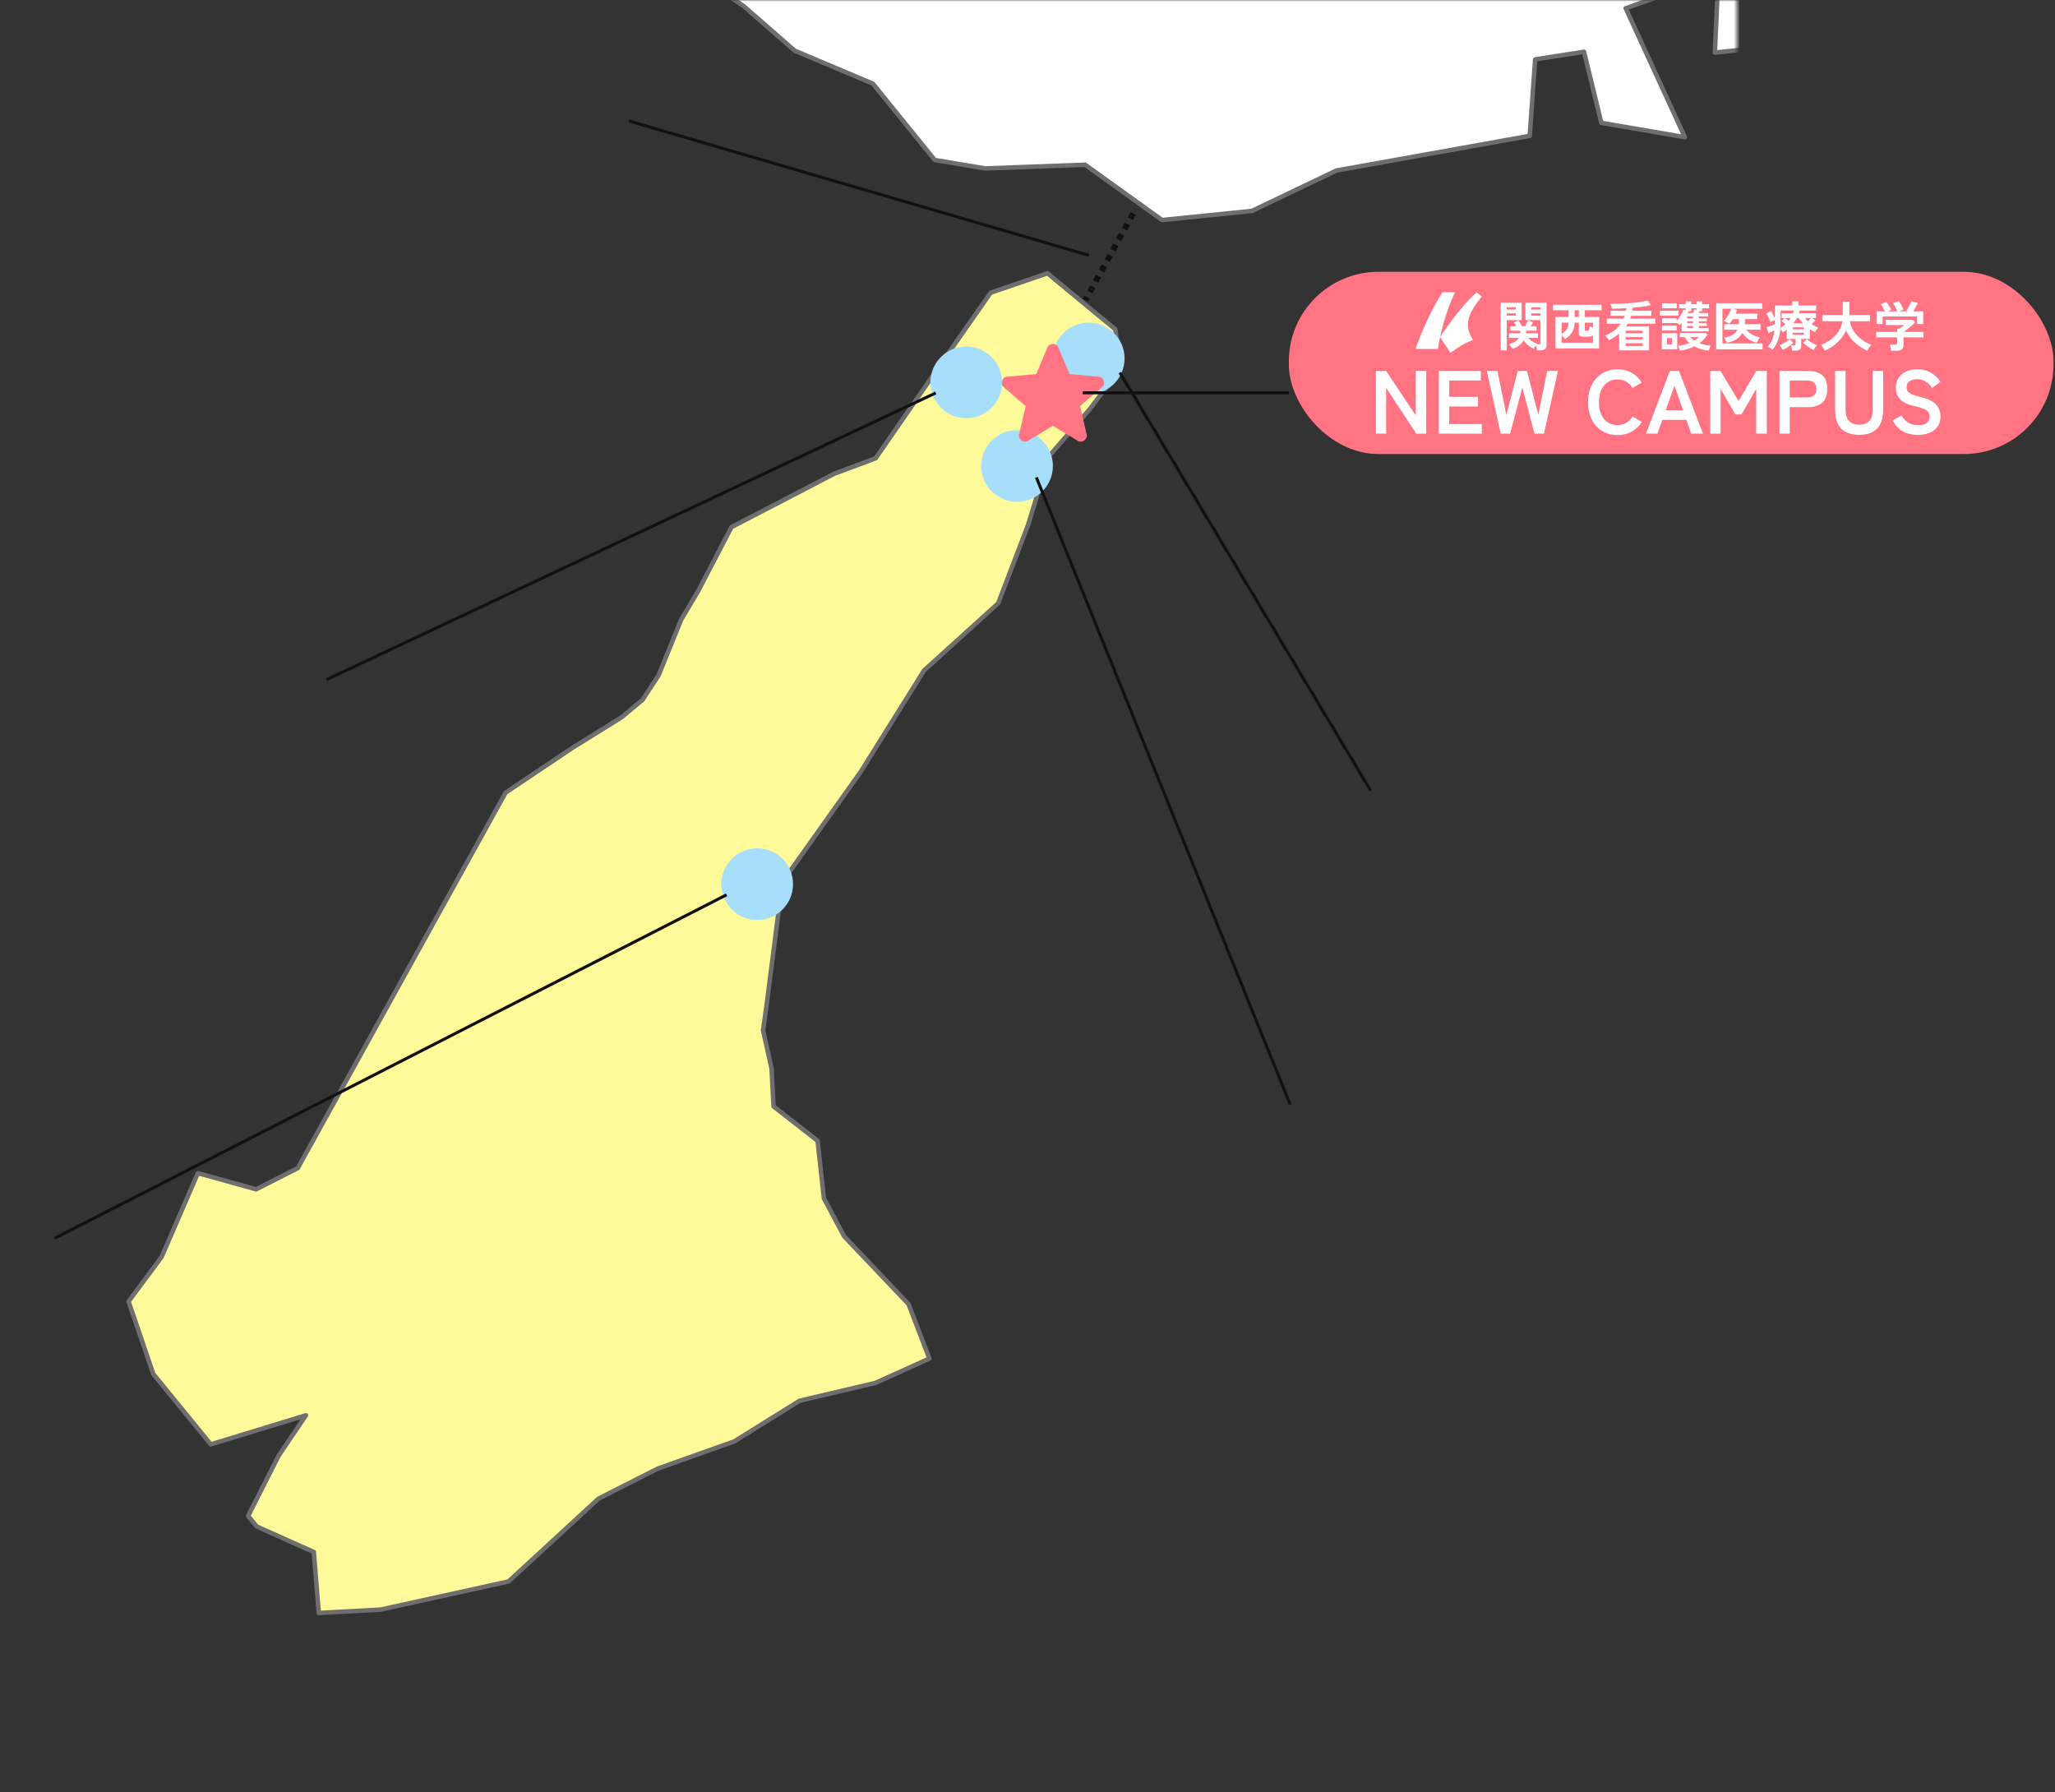
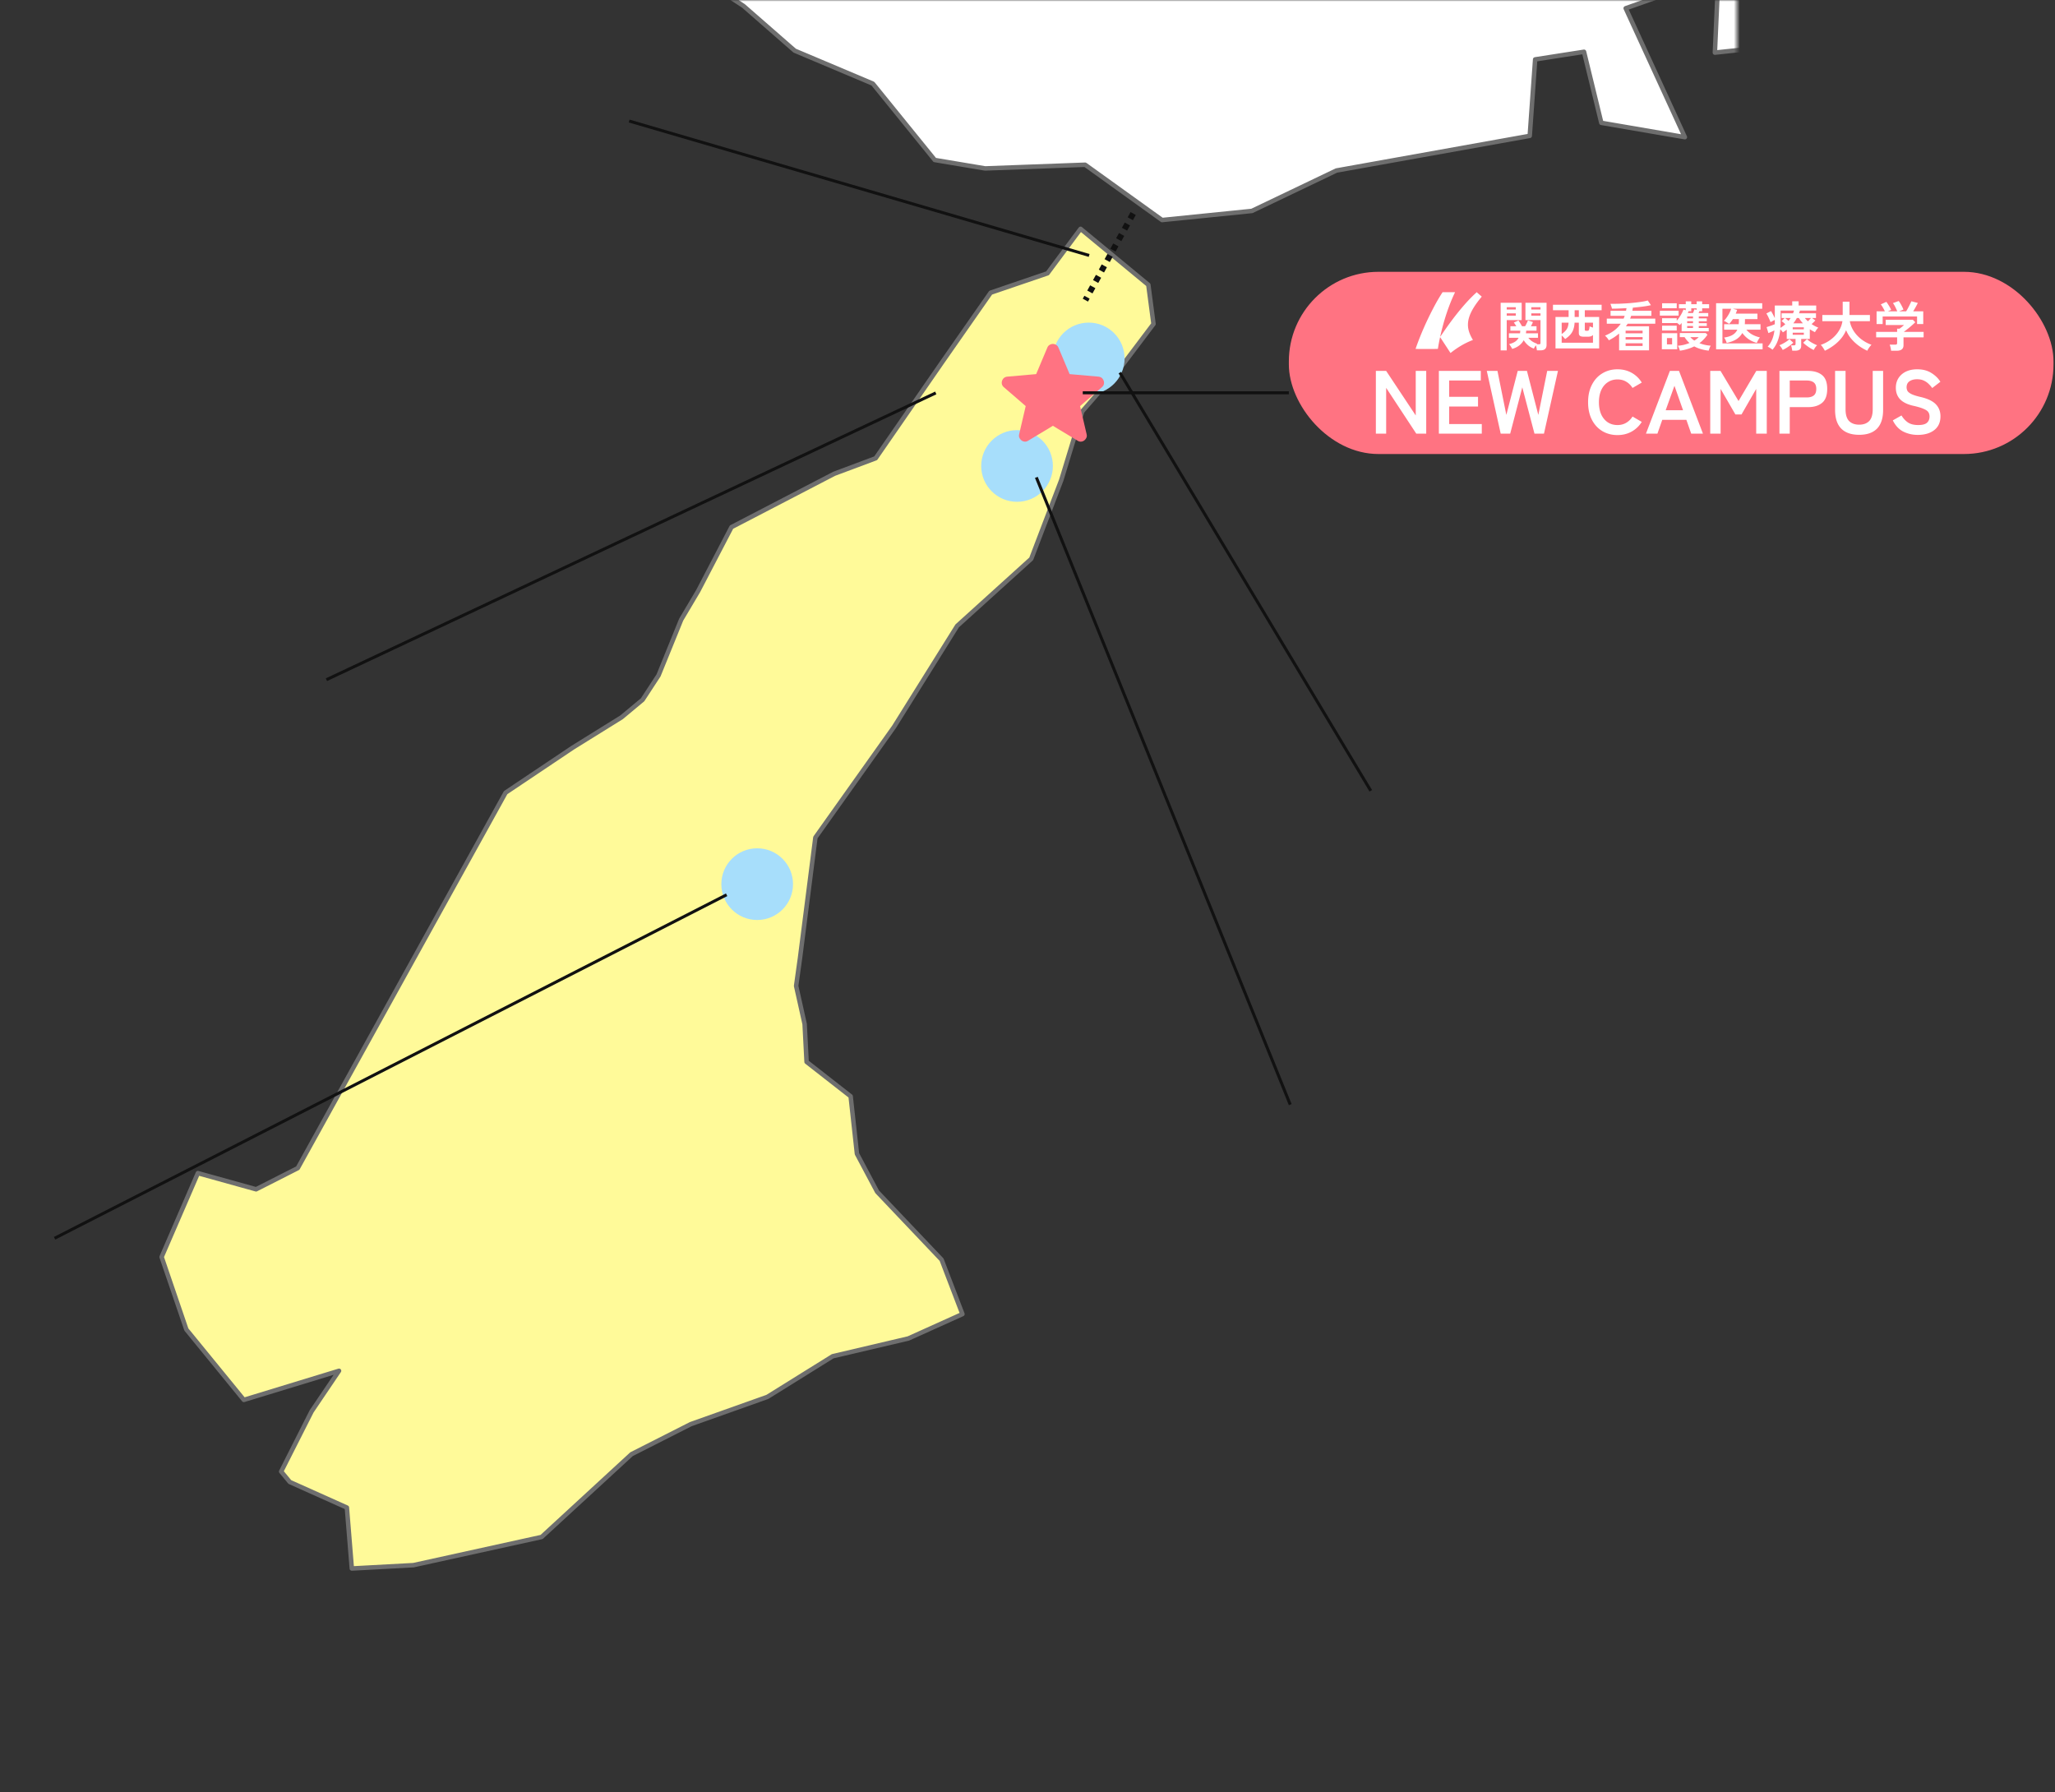
<svg xmlns="http://www.w3.org/2000/svg" width="688" height="600" fill="none">
  <rect width="100%" height="100%" fill="#333333" stroke="none" />
  <rect x="431.5" y="91" width="256" height="61" rx="30" fill="#FF7382" />
  <path d="M494.415 97.823c.052.058.099.12.156.17.439.383.879.764 1.318 1.144.059.051.115.105.189.173-.066.083-.122.158-.182.23-.9 1.08-1.753 2.202-2.501 3.416-.659 1.07-1.229 2.191-1.591 3.427a8.189 8.189 0 00-.347 2.425c.013.977.223 1.905.568 2.8.262.683.592 1.327.951 1.953l.149.264c-2.714 1.012-5.179 2.509-7.503 4.355l-3.486-5.326a58.35 58.35 0 00-.738 3.938c-.18.06-7.257.064-7.476.004.084-.24.164-.479.249-.716 1.558-4.368 3.431-8.57 5.546-12.643.985-1.898 2.032-3.755 3.196-5.53.018-.026.033-.056.048-.084h4.181c-.304.668-.621 1.329-.911 2.005-1.752 4.074-3.035 8.328-4.027 12.692-.012.055-.013.112-.02.168a.685.685 0 00.19-.209c2.137-3.185 4.381-6.273 6.823-9.186 1.585-1.89 3.245-3.696 5.056-5.328.044-.04.078-.095.115-.143h.046l.001.001zm20.127 19.473a5.167 5.167 0 00-.126-.846 8.13 8.13 0 00-.198-.846c-.3.396-.528.762-.684 1.098a6.034 6.034 0 01-1.98-1.134 7.175 7.175 0 01-1.422-1.674 5.59 5.59 0 01-1.512 1.764c-.636.492-1.416.876-2.34 1.152a5.77 5.77 0 00-.468-.81 6.891 6.891 0 00-.576-.792c.828-.204 1.5-.48 2.016-.828s.906-.78 1.17-1.296h-3.24v-1.494h3.708a4.32 4.32 0 00.054-.414l.036-.468h-3.312v-1.494h1.98c-.132-.228-.27-.45-.414-.666a6.145 6.145 0 00-.414-.558l1.548-.702c.18.24.384.552.612.936.24.384.432.714.576.99h1.044c.168-.276.342-.606.522-.99a7.65 7.65 0 00.414-.954l1.674.54a8.586 8.586 0 01-.306.72c-.12.24-.24.468-.36.684h1.872v1.494h-3.456c0 .156-.012.306-.036.45-.012.144-.03.288-.054.432h4.032v1.494h-3.24c.336.432.75.822 1.242 1.17a6.389 6.389 0 001.728.81l-.09.09-.072.108h.72c.24 0 .39-.03.45-.09.072-.072.108-.216.108-.432v-7.578h-5.04v-5.796h7.074v14.094c0 .624-.168 1.086-.504 1.386-.324.3-.858.45-1.602.45h-1.134zm-12.132.018v-15.948h7.038v5.796h-5.004v10.152h-2.034zm10.26-11.646h3.078v-.756h-3.078v.756zm0-2.052h3.078v-.756h-3.078v.756zm-8.226 2.052h3.042v-.756h-3.042v.756zm0-2.052h3.042v-.756h-3.042v.756zm16.326 13.032v-10.53h4.392v-2.25h-5.238v-1.836h16.29v1.836h-5.634v2.25h4.806v10.53H520.77zm2.07-1.908h10.476v-2.61a1.453 1.453 0 01-.72.468 3.424 3.424 0 01-.99.126h-1.35c-.576 0-1.002-.09-1.278-.27-.264-.192-.396-.522-.396-.99v-3.438h-1.422c-.048.888-.192 1.656-.432 2.304a5.045 5.045 0 01-1.026 1.728c-.444.504-1.008.984-1.692 1.44a16.51 16.51 0 00-.54-.594 5.387 5.387 0 00-.63-.576v2.412zm0-2.916c.732-.492 1.284-1.014 1.656-1.566.372-.552.588-1.296.648-2.232h-2.304v3.798zm8.19-1.08h.36c.276 0 .462-.09.558-.27.096-.192.18-.6.252-1.224.144.072.318.144.522.216.204.072.402.144.594.216v-1.656h-2.736v2.286c0 .144.03.252.09.324.06.072.18.108.36.108zm-3.852-4.626h1.404v-2.25h-1.404v2.25zm14.886 11.178v-5.634c-.504.432-1.044.84-1.62 1.224a20.5 20.5 0 01-1.818 1.044 5.285 5.285 0 00-.576-.828c-.264-.324-.504-.564-.72-.72 1.248-.528 2.298-1.122 3.15-1.782a10.143 10.143 0 002.142-2.232h-4.68v-1.692h5.634l.18-.468c.072-.156.132-.312.18-.468h-4.734v-1.692h5.184l.072-.432c.036-.156.066-.306.09-.45-.924.048-1.812.09-2.664.126-.84.036-1.578.048-2.214.036a5.306 5.306 0 00-.252-.882 7.128 7.128 0 00-.27-.738 70.8 70.8 0 002.736-.018c.972-.036 1.944-.084 2.916-.144a83.118 83.118 0 002.79-.252 80.343 80.343 0 002.394-.324c.708-.12 1.266-.246 1.674-.378l1.062 1.566c-.66.168-1.536.324-2.628.468-1.08.144-2.226.27-3.438.378-.012.18-.036.36-.072.54l-.072.504h6.372v1.692h-6.786a7.212 7.212 0 01-.162.468l-.18.468h8.424v1.692h-9.252a3.57 3.57 0 01-.288.45 12.37 12.37 0 01-.288.414h7.74v8.064h-10.026zm2.178-1.476h5.688v-.9h-5.688v.9zm0-4.23h5.688v-.882h-5.688v.882zm0 2.088h5.688v-.828h-5.688v.828zm18.756-2.754v-2.79a10.579 10.579 0 01-.63.702 4.038 4.038 0 00-.468-.396 7.725 7.725 0 00-.54-.396v.108h-4.914v-1.62h4.914v.846c.3-.336.6-.726.9-1.17.3-.444.57-.894.81-1.35.24-.456.42-.87.54-1.242l.774.252v-.648h-2.286v-1.386h2.286v-.936h1.836v.936h1.818v-.936h1.836v.936h2.322v1.386h-2.322v.972h-.918a2.477 2.477 0 00-.144.306c-.048.108-.102.21-.162.306h3.258v1.134h-3.168v.648h2.682v.954h-2.682v.648h2.682v.954h-2.682v.666h3.33v1.116h-9.072zm-.576 6.48c-.084-.276-.186-.57-.306-.882a3.577 3.577 0 00-.378-.774 13.59 13.59 0 002.088-.324 13.76 13.76 0 001.8-.594 8.737 8.737 0 01-1.638-1.962h-1.602V111.5h8.676l.594.558a11.54 11.54 0 01-1.206 1.494c-.444.48-.942.924-1.494 1.332.564.228 1.164.414 1.8.558.636.144 1.296.24 1.98.288a3.796 3.796 0 00-.252.468c-.084.204-.168.414-.252.63a6.262 6.262 0 00-.162.558 14.58 14.58 0 01-2.592-.504 10.163 10.163 0 01-2.25-.918 13.93 13.93 0 01-2.25.882 14.78 14.78 0 01-2.556.558zm-6.048-.486v-5.364h5.148v5.364h-5.148zm-.666-11.25v-1.62h6.282v1.62h-6.282zm.756-2.484v-1.656h4.896v1.656h-4.896zm-.018 7.47v-1.62h4.914v1.62h-4.914zm1.638 4.644h1.728v-2.124h-1.728v2.124zm6.984-10.494h1.728a8.09 8.09 0 00.27-.648c.084-.24.15-.438.198-.594l.774.162v-.504h-1.818v.972h-.9c-.072.192-.156.396-.252.612zm2.178 9.216c.6-.36 1.092-.744 1.476-1.152h-2.808c.168.204.366.402.594.594.228.192.474.378.738.558zm-2.394-4.212h1.962v-.666h-1.962v.666zm0-1.62h1.962v-.648h-1.962v.648zm0-1.602h1.962v-.648h-1.962v.648zm9.684 10.35V101.51h15.444v1.854h-9.81l1.404.396c-.072.204-.144.414-.216.63a6.583 6.583 0 01-.252.612h7.272v1.836h-4.176v.468c0 .432-.018.84-.054 1.224h5.256v1.836h-4.734a6.588 6.588 0 001.962 1.638 9.72 9.72 0 002.574.954 4.854 4.854 0 00-.378.558 8.085 8.085 0 00-.396.702c-.12.228-.204.42-.252.576a8.485 8.485 0 01-2.736-1.224 8.783 8.783 0 01-2.124-2.088 5.877 5.877 0 01-1.98 2.088c-.852.54-1.938.954-3.258 1.242a4.848 4.848 0 00-.378-.972c-.18-.372-.348-.648-.504-.828 1.236-.18 2.202-.486 2.898-.918.708-.432 1.224-1.008 1.548-1.728h-4.428v-1.836h4.878c.024-.192.042-.39.054-.594.012-.204.018-.414.018-.63v-.468h-2.016c-.192.3-.396.588-.612.864-.204.264-.42.51-.648.738a7.296 7.296 0 00-.864-.558 4.454 4.454 0 00-.9-.45c.324-.312.648-.702.972-1.17.336-.468.636-.96.9-1.476s.456-.99.576-1.422h-2.916v11.592h13.446v1.98h-15.57zm25.488.468a6.996 6.996 0 00-.162-.936 3.803 3.803 0 00-.252-.846h.918c.216 0 .372-.036.468-.108.096-.072.144-.216.144-.432v-1.602h-2.952v-3.114a28.69 28.69 0 01-.63.468c-.216.144-.438.288-.666.432a5.062 5.062 0 00-.864-.99c-.132 1.38-.414 2.646-.846 3.798-.432 1.152-1.02 2.154-1.764 3.006a6.827 6.827 0 00-.774-.576 5.148 5.148 0 00-.846-.432 8.168 8.168 0 001.512-2.412c.372-.9.624-1.914.756-3.042-.312.156-.66.318-1.044.486-.372.156-.696.294-.972.414l-.612-1.998c.216-.072.492-.162.828-.27a17.92 17.92 0 001.044-.36c.348-.132.642-.246.882-.342v-1.44c-.228.108-.48.234-.756.378s-.498.27-.666.378a8.906 8.906 0 00-.378-.918c-.156-.36-.324-.72-.504-1.08a8.62 8.62 0 00-.522-.918l1.566-.81c.168.264.372.624.612 1.08.24.444.456.87.648 1.278v-4.212h5.832v-1.422h2.142v1.422h5.886v1.692h-5.436a7.212 7.212 0 01-.162.468 4.968 4.968 0 01-.162.45h5.688v1.566h-1.332l1.116.828c-.168.18-.36.378-.576.594-.216.204-.444.408-.684.612.348.228.708.444 1.08.648.384.204.78.39 1.188.558a3.572 3.572 0 00-.612.684c-.216.3-.39.576-.522.828a59.08 59.08 0 01-.882-.468 19.95 19.95 0 01-.846-.522v3.258h-2.88v2.25c0 .588-.168 1.014-.504 1.278-.336.264-.84.396-1.512.396h-.99zm7.2-.234c-.6-.276-1.224-.642-1.872-1.098-.648-.444-1.2-.888-1.656-1.332l1.278-1.206c.42.408.948.798 1.584 1.17a13.66 13.66 0 001.8.882 4.227 4.227 0 00-.648.756c-.216.324-.378.6-.486.828zm-10.386-.018a5.089 5.089 0 00-.486-.81 3.875 3.875 0 00-.63-.756c.564-.216 1.158-.51 1.782-.882.636-.372 1.164-.762 1.584-1.17l1.296 1.206c-.468.456-1.026.9-1.674 1.332a11.67 11.67 0 01-1.872 1.08zm-.756-7.398c.3-.18.582-.372.846-.576.276-.204.534-.414.774-.63a8.3 8.3 0 00-1.26-1.044l1.062-1.044h-1.044v-1.566h3.834c.132-.312.24-.618.324-.918h-4.482v4.212c0 .54-.018 1.062-.054 1.566zm4.32-1.512h3.186c-.24-.276-.474-.558-.702-.846a18.17 18.17 0 01-.63-.936h-.684a9.168 9.168 0 01-.558.936c-.192.288-.396.57-.612.846zm-.216 3.834h3.726v-.684h-3.726v.684zm0-1.836h3.726v-.648h-3.726v.648zm5.094-2.682l.522-.522c.18-.192.348-.384.504-.576h-2.052c.288.372.63.738 1.026 1.098zm-6.498-.126c.132-.168.258-.33.378-.486.12-.156.234-.318.342-.486h-1.908c.192.132.39.288.594.468.204.168.402.336.594.504zm12.168 9.99a7.872 7.872 0 00-.396-.684 10.018 10.018 0 00-.504-.738 3.78 3.78 0 00-.468-.54c1.332-.468 2.508-1.104 3.528-1.908 1.032-.804 1.866-1.722 2.502-2.754a8.383 8.383 0 001.224-3.276h-6.732v-2.07h6.822v-4.446h2.268v4.446h6.84v2.07h-6.732c.192 1.128.618 2.214 1.278 3.258.66 1.032 1.5 1.95 2.52 2.754a12.378 12.378 0 003.456 1.89c-.156.156-.33.354-.522.594-.18.24-.354.486-.522.738a8.077 8.077 0 00-.36.666 16.74 16.74 0 01-2.88-1.692 14.725 14.725 0 01-2.484-2.322 10.78 10.78 0 01-1.728-2.862 10.536 10.536 0 01-1.746 2.862 14.025 14.025 0 01-2.52 2.322 17.404 17.404 0 01-2.844 1.692zm22.176 0a7.836 7.836 0 00-.18-1.062 7.085 7.085 0 00-.288-.972h1.8c.24 0 .414-.036.522-.108.108-.084.162-.246.162-.486v-1.854h-7.02v-1.836h7.02v-1.062h.81c.18-.132.414-.312.702-.54.3-.24.57-.468.81-.684h-6.138v-1.764h9.09l.81.828c-.228.228-.51.492-.846.792-.336.3-.69.606-1.062.918-.372.312-.732.6-1.08.864-.336.264-.624.48-.864.648h6.642v1.836h-6.732v2.61c0 1.248-.756 1.872-2.268 1.872h-1.89zm-4.86-8.946v-4.248h2.772a11.384 11.384 0 00-.648-1.242c-.252-.456-.492-.816-.72-1.08l1.854-.846c.18.204.372.474.576.81.216.324.42.66.612 1.008.192.336.336.63.432.882l-1.098.468h3.132a7.845 7.845 0 00-.396-.918 13.153 13.153 0 00-.504-1.008c-.18-.324-.36-.6-.54-.828l1.926-.702c.18.204.372.486.576.846.216.348.414.708.594 1.08.192.372.33.69.414.954l-1.44.576h2.358c.204-.324.414-.69.63-1.098.228-.42.438-.834.63-1.242.204-.408.366-.75.486-1.026l2.16.558c-.204.432-.45.906-.738 1.422-.288.516-.558.978-.81 1.386h3.366v4.248h-2.07v-2.52H630.3v2.52h-2.034zM460.63 145.178v-21h3.45l9.9 14.91v-14.91h3.51v21h-3.33l-10.08-15.33v15.33h-3.45zm21.094 0v-21h14.04v3.21h-10.59v5.46h9.66v3.24h-9.66v5.88h10.92v3.21h-14.37zm20.698 0l-4.65-21h3.57l2.97 14.73 3.81-14.73h3.09l3.81 14.73 2.97-14.73h3.6l-4.68 21h-3.18l-4.08-15.51-4.05 15.51h-3.18zm39.098.48c-1.9 0-3.6-.45-5.1-1.35-1.48-.9-2.64-2.17-3.48-3.81-.84-1.66-1.26-3.6-1.26-5.82 0-2.24.42-4.18 1.26-5.82.84-1.66 2-2.94 3.48-3.84 1.5-.92 3.2-1.38 5.1-1.38 1.76 0 3.34.39 4.74 1.17a9.16 9.16 0 013.39 3.27l-3.09 1.8c-.56-.9-1.27-1.6-2.13-2.1-.84-.5-1.81-.75-2.91-.75-1.24 0-2.33.32-3.27.96-.94.62-1.67 1.51-2.19 2.67-.5 1.14-.75 2.48-.75 4.02 0 1.52.25 2.86.75 4.02.52 1.14 1.25 2.03 2.19 2.67.94.62 2.03.93 3.27.93 1.1 0 2.07-.25 2.91-.75.86-.5 1.57-1.2 2.13-2.1l3.09 1.8a9.236 9.236 0 01-3.39 3.24c-1.4.78-2.98 1.17-4.74 1.17zm9.536-.48l8.01-21h3.06l8.01 21h-3.93l-1.62-4.62h-8.07l-1.62 4.62h-3.84zm6.6-7.83h5.82l-2.88-8.19-2.94 8.19zm14.917 7.83v-21h3.45l6.03 10.08 5.94-10.08h3.51v21h-3.54v-14.97l-4.92 8.55h-2.04l-4.95-8.55v14.97h-3.48zm23.174 0v-21h9.6c1.96 0 3.51.46 4.65 1.38 1.16.92 1.74 2.47 1.74 4.65s-.58 3.74-1.74 4.68c-1.14.94-2.69 1.41-4.65 1.41h-6.15v8.88h-3.45zm3.45-12.12h5.67c1.02 0 1.81-.22 2.37-.66.56-.44.84-1.17.84-2.19 0-1-.28-1.72-.84-2.16-.56-.44-1.35-.66-2.37-.66h-5.67v5.67zm23.246 12.51c-2.62 0-4.62-.69-6-2.07-1.38-1.4-2.07-3.49-2.07-6.27v-13.05h3.51v12.87c0 1.8.4 3.11 1.2 3.93.82.8 1.94 1.2 3.36 1.2s2.53-.4 3.33-1.2c.8-.82 1.2-2.13 1.2-3.93v-12.87h3.48v13.05c0 2.78-.68 4.87-2.04 6.27-1.36 1.38-3.35 2.07-5.97 2.07zm19.625.03c-1.76 0-3.38-.37-4.86-1.11-1.46-.74-2.63-1.99-3.51-3.75l2.91-1.65c.6 1 1.33 1.79 2.19 2.37.86.56 1.99.84 3.39.84 1.4 0 2.38-.25 2.94-.75.58-.52.87-1.22.87-2.1 0-.56-.13-1.04-.39-1.44-.24-.4-.76-.77-1.56-1.11-.78-.36-1.99-.72-3.63-1.08-1.94-.46-3.38-1.19-4.32-2.19-.92-1-1.38-2.27-1.38-3.81 0-1.22.29-2.29.87-3.21.6-.94 1.43-1.67 2.49-2.19 1.08-.52 2.34-.78 3.78-.78 1.9 0 3.5.42 4.8 1.26 1.3.82 2.29 1.79 2.97 2.91l-2.73 2.1c-.34-.48-.74-.94-1.2-1.38-.46-.46-1-.83-1.62-1.11-.62-.3-1.37-.45-2.25-.45-1.04 0-1.89.23-2.55.69-.64.44-.96 1.11-.96 2.01 0 .4.09.79.27 1.17.2.36.62.71 1.26 1.05.66.34 1.67.67 3.03.99 2.4.54 4.13 1.35 5.19 2.43 1.06 1.08 1.59 2.44 1.59 4.08 0 2-.7 3.54-2.1 4.62-1.38 1.06-3.21 1.59-5.49 1.59z" fill="#fff" />
  <mask id="a" style="mask-type:alpha" maskUnits="userSpaceOnUse" x="0" y="0" width="582" height="600">
    <path fill="#D9D9D9" d="M.5 0h581v600H.5z" />
  </mask>
  <g mask="url(#a)" fill-rule="evenodd" clip-rule="evenodd" stroke="#6E6E6E" stroke-width="1.5" stroke-linecap="round" stroke-linejoin="round">
-     <path d="M350.695 91.498l-19.029 6.489-16.243 23.268-22.254 32.165-13.894 5.195-34.376 17.854-11.167 21.416-5.672 9.555-7.584 18.67-5.335 8.16-7.046 5.872-16.303 10.131-22.512 15.087-69.589 125.715-13.953 7.086-19.487-5.414-12.143 28.065L43.041 435.7l8.28 24.283 19.249 23.566 31.868-9.733-9.176 13.575-10.192 20.143 2.887 3.503 19.109 8.559 1.652 20.401 20.621-1.114 42.916-9.435 30.116-27.726 19.826-10.052 25.638-9.116 21.876-13.614 25.339-5.951 18.094-8.161-6.967-18.212-21.577-22.731-6.768-12.719-2.11-19.247-14.75-11.524-.657-12.679-2.846-12.759 1.314-9.435 5.135-40.246 26.335-37.041 21.139-33.817 24.782-22.432 10.052-26.333 7.007-22.99 13.495-15.545 10.391-13.773-1.732-13.097-22.692-18.75z" fill="#FFFA99" />
+     <path d="M350.695 91.498l-19.029 6.489-16.243 23.268-22.254 32.165-13.894 5.195-34.376 17.854-11.167 21.416-5.672 9.555-7.584 18.67-5.335 8.16-7.046 5.872-16.303 10.131-22.512 15.087-69.589 125.715-13.953 7.086-19.487-5.414-12.143 28.065l8.28 24.283 19.249 23.566 31.868-9.733-9.176 13.575-10.192 20.143 2.887 3.503 19.109 8.559 1.652 20.401 20.621-1.114 42.916-9.435 30.116-27.726 19.826-10.052 25.638-9.116 21.876-13.614 25.339-5.951 18.094-8.161-6.967-18.212-21.577-22.731-6.768-12.719-2.11-19.247-14.75-11.524-.657-12.679-2.846-12.759 1.314-9.435 5.135-40.246 26.335-37.041 21.139-33.817 24.782-22.432 10.052-26.333 7.007-22.99 13.495-15.545 10.391-13.773-1.732-13.097-22.692-18.75z" fill="#FFFA99" />
    <path d="M743.424-72.552l-9.395-35.867-.537-24.124 2.09-19.187 3.563-16.899 1.075-17.077L739.026-212l.935-15.107-6.887-8.24-29.579-13.774-28.604-31.727-3.025-47.591-19.03-18.789-2.966-7.783v-8.917l7.186-4.419 11.764-4.836 16.581-10.709 16.461-16.898 3.404-13.595-3.941-11.982-6.569-13.316-8.818-8.34-31.39-23.089-11.286-3.98-23.787 4.558-9.355-3.981-7.107-12.361-10.37-9.136-13.257-4.816-14.073-1.633-16.78 1.036-21-14.033-11.406-15.306-14.809-26.592-11.167-33.479-5.872-5.653-5.036-2.627-17.895-.816-9.196 2.209-19.885 11.983-14.69 1.393-11.704-7.683-33.023-12.5-11.764-12.758-11.087-8.818-10.331-6.111-31.35-8.797-16.363-8.698-8.857-9.295-4.24-9.475-.936-7.762 2.449-42.257 2.11-11.863 3.722-12.579 7.723-6.568 9.435-.956 12.023 5.255 19.845 12.599 8.54 3.483 7.544 1.274 10.211-.418 8.3-4.14 6.151-7.623 6.39-9.116 5.792-10.529 4.14-11.445.996-11.823-2.787-71.217-3.165-22.691-7.763-11.644-10.052-5.991-10.132.557-9.097 3.742-27.787 15.386-15.546 4.26-17.895-4.101-20.144-13.296-23.906-33.757-9.515-16.282-4.976-12.957-1.931-14.371-.159-19.148 1.234-10.847.577-12.024-3.742-39.13-18.591 14.07-7.286-12.84-18.471-5.75-13.456-3.56-27.947-.98-67.2 3.41-39.173-.88-50.958 5.22-47.434-13.86-34.615 19.97-28.404 17.81-46.638 17.88-33.242 10.882-9.714 12.222 2.907 2.587 26.334 20.72 16.342 37.5 24.643 114.827 20.98 41.957 5.374 18.432 4.021 23.168 20.96 32.006 3.603 11.027 1.274 9.036.299 8.619 2.488 18.67-.578 18.411-4.677 14.809-11.227 15.067-26.255 20.621-12.679 7.225-10.669 1.314-11.744-3.643-6.649-5.792-17.994-3.284v13.455l-6.609 31.747 5.156 17.576 2.767 20.919-2.668 12.261-7.603 9.733-10.331 9.633-10.092 12.839-43.951 75.814-42.696 41.481-1.533 1.891v.816l1.234 7.225.577 12.579-.975 15.645-5.255 33.379 4.419 42.555.299 26.293-5.534 23.626-.836 16.382 2.627 15.624 25.738 23.587 15.586 23.069 4.02 8.399 2.946 9.813 2.13 18.53-1.791 13.297-8.579 24.282-.08.14 19.607 5.115 24.364-.855-1.593-11.983 4.917-11.982 9.514-9.315 11.506-4.1 7.424 2.627 7.584 6.33 9.355 5.652 12.601.736 7.623-5.254 22.811-31.588 4.917-2.468 3.981 1.115 2.707-.817 1.155-8.857 1.612-7.424 4.459-5.514 5.673-3.602 5.931-1.891-.656 15.605 4.817 8.638 8.897 3.862 11.724 1.353 5.216-.975 5.872-2.667 5.653-3.703 4.28-3.682 5.732-3.583 4.757 1.772 4.897 3.603 6.23 1.89L77.875-89.37l42.816 10.41 16.004 10.35 33.938 28.085 29.241 10.27L248.92 1.99l17.139 14.967 26.175 11.047 20.721 25.557 16.86 2.827 33.481-1.235 25.757 18.511 30.077-3.045 28.305-13.535 64.711-11.604 1.812-25.597 16.362-2.547 5.792 23.785 27.967 4.797-19.806-43.152 31.013-10.948-1.155 25.796 29.997-3.204-.378-27.488 27.29-1.592 21.139-1.672 19.607 20.959 16.004 8.4 14.55-5.335 13.675-6.31 17.756-15.107 8.539-10.828 2.169-3.363 1.275-3.603 1.93-7.146-4.26-33.877z" fill="#fff" />
  </g>
  <circle cx="340.5" cy="156" r="12" fill="#A7DEFB" />
  <circle cx="364.5" cy="120" r="12" fill="#A7DEFB" />
  <path d="M352.501 142.55l-8.3 5c-.367.234-.75.334-1.15.3-.4-.033-.75-.166-1.05-.4a2.385 2.385 0 01-.7-.874c-.167-.349-.2-.741-.1-1.176l2.2-9.45-7.35-6.35c-.334-.3-.542-.642-.624-1.026a2.001 2.001 0 01.074-1.124c.132-.365.332-.665.6-.9.268-.234.634-.384 1.1-.45l9.7-.85 3.75-8.9c.166-.4.425-.7.776-.9.35-.2.708-.3 1.074-.3.365 0 .723.1 1.074.3.35.2.609.5.776.9l3.75 8.9 9.7.85c.466.067.833.217 1.1.45.266.234.466.534.6.9.133.367.158.742.076 1.126-.083.384-.292.726-.626 1.024l-7.35 6.35 2.2 9.45c.1.434.066.826-.1 1.176-.167.351-.4.642-.7.874-.3.232-.65.366-1.05.4-.4.035-.784-.065-1.15-.3l-8.3-5z" fill="#FF7382" />
  <circle cx="253.5" cy="296" r="12" fill="#A7DEFB" />
-   <circle cx="323.5" cy="128" r="12" fill="#A7DEFB" />
  <path stroke="#111" d="M18.272 414.555l225-115m103.691-139.743l85 210m-57.034-245.069l84 140M362.5 131.5h69" />
  <path stroke="#111" stroke-width="2" stroke-dasharray="2 2" d="M379.376 71.483l-16 29" />
  <path stroke="#111" d="M109.287 227.548l204-96M210.64 40.52l154 45" />
</svg>